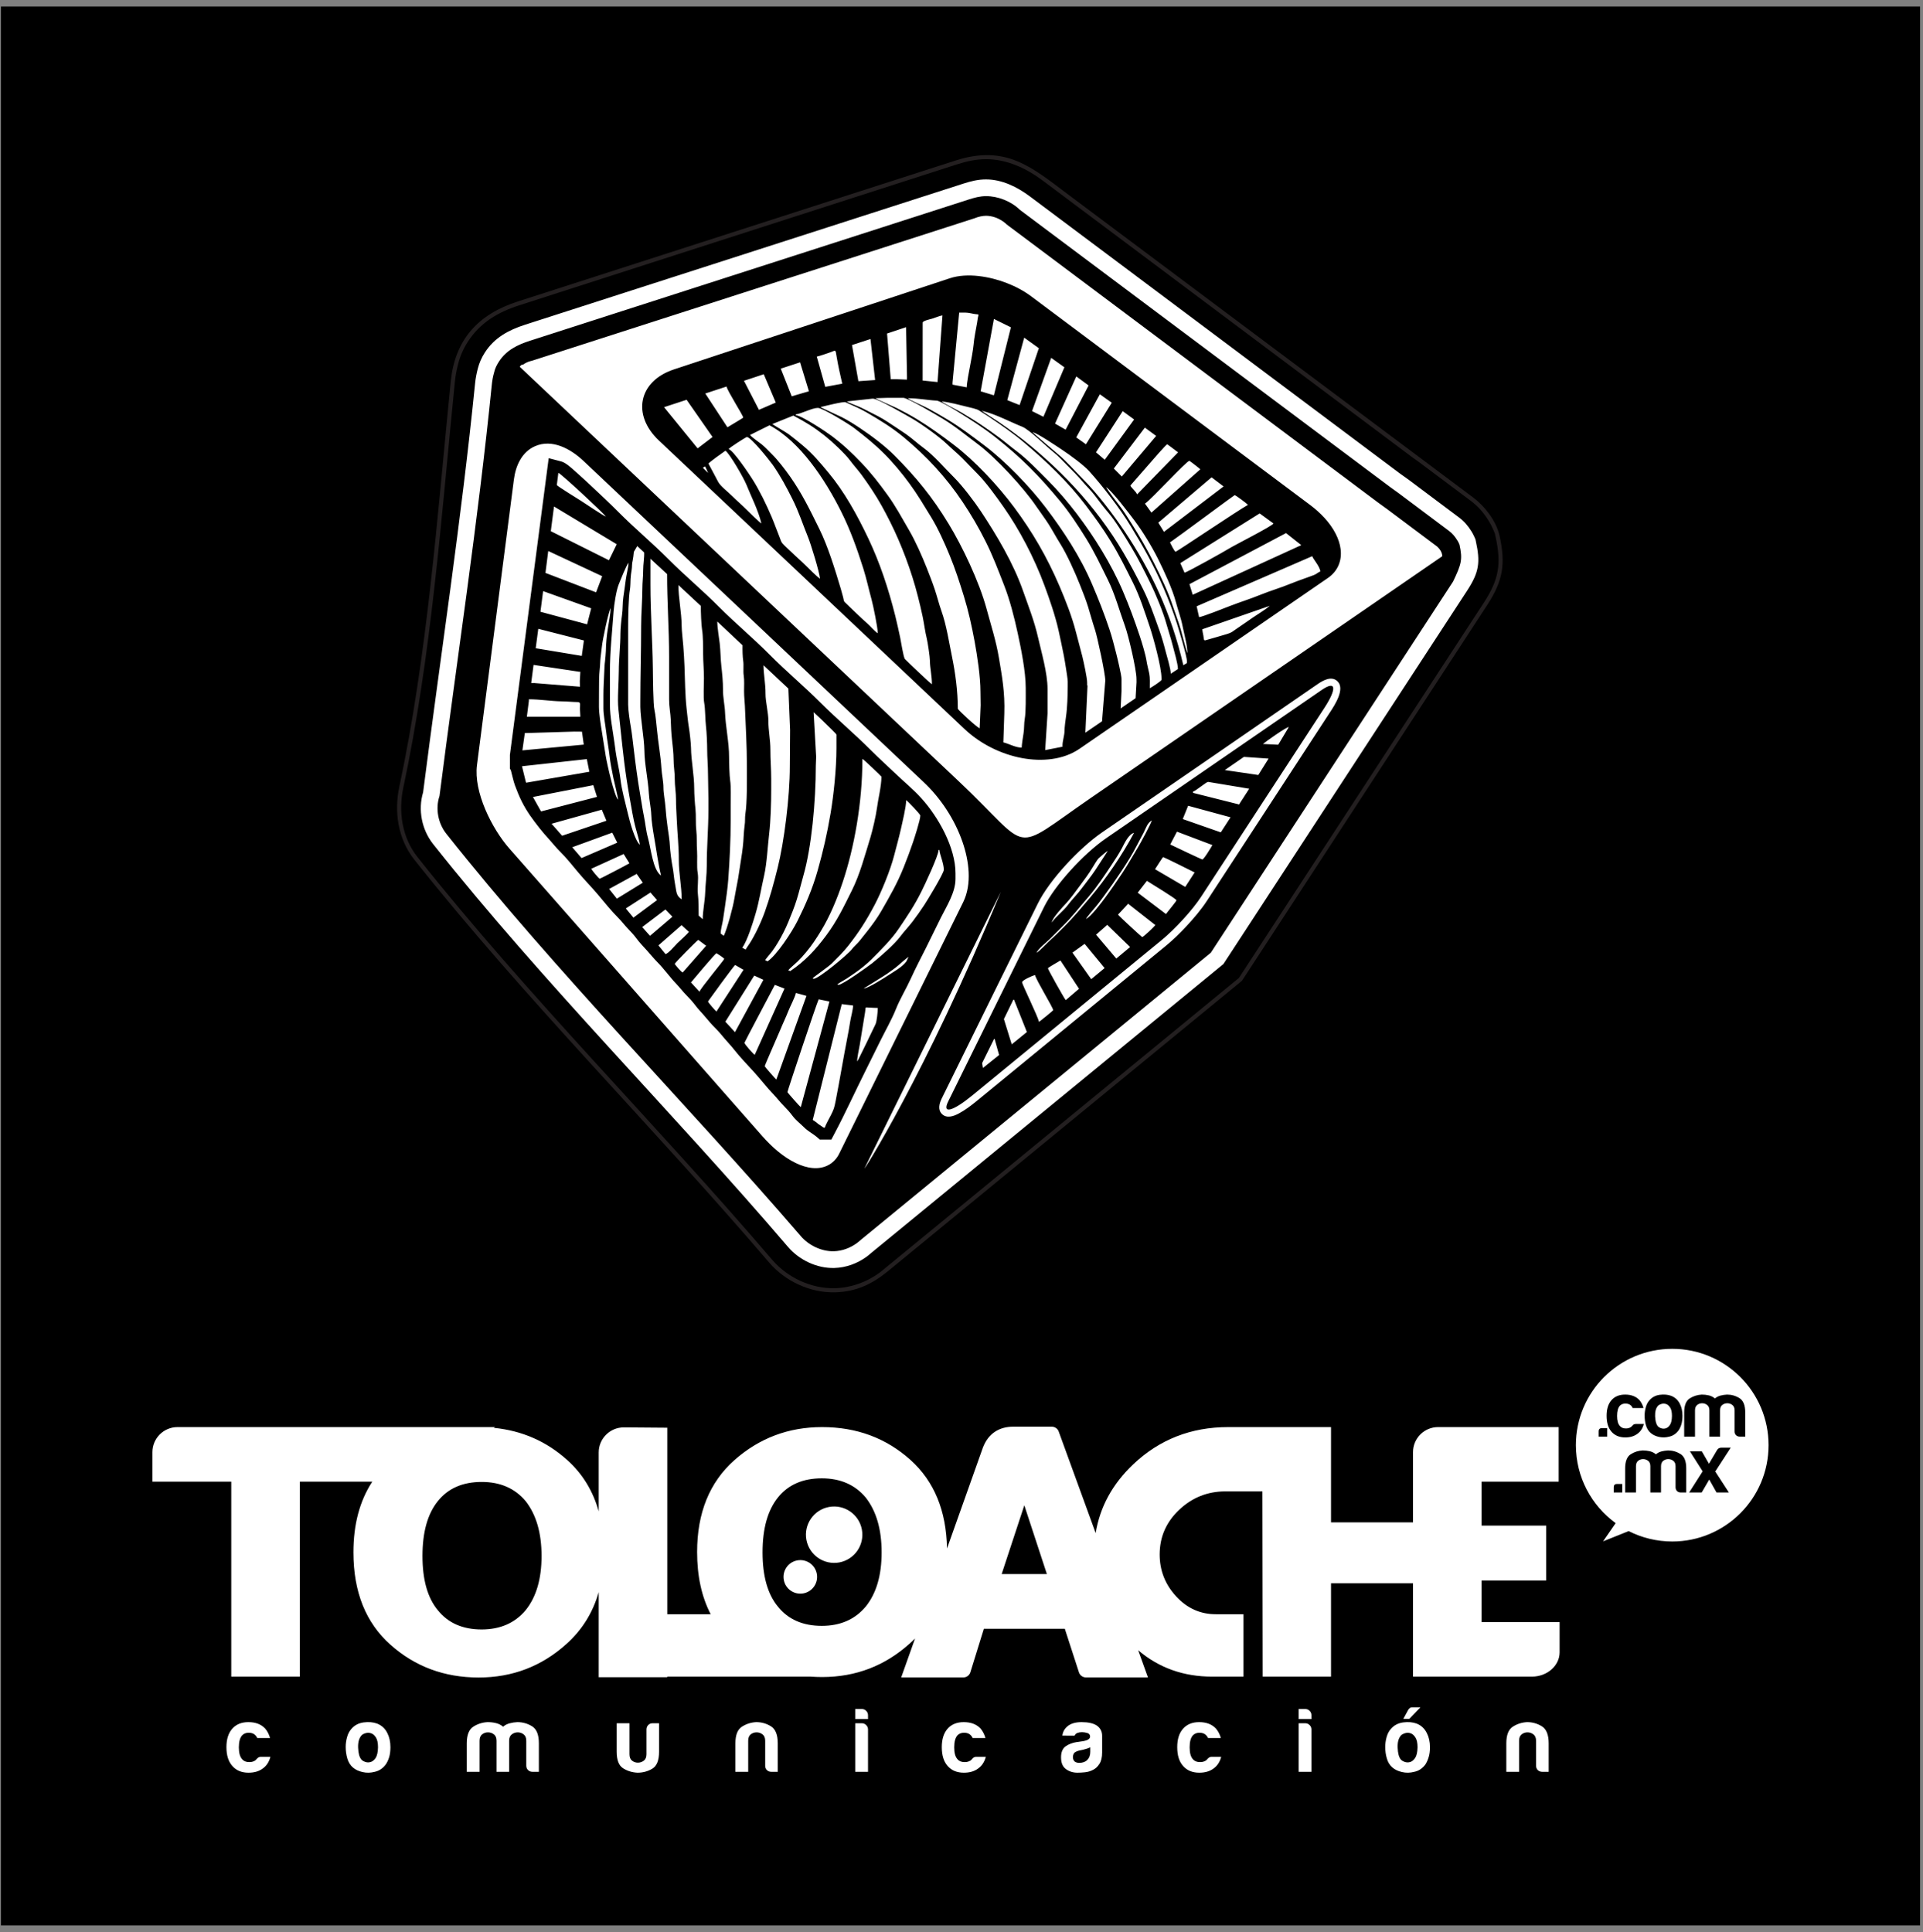
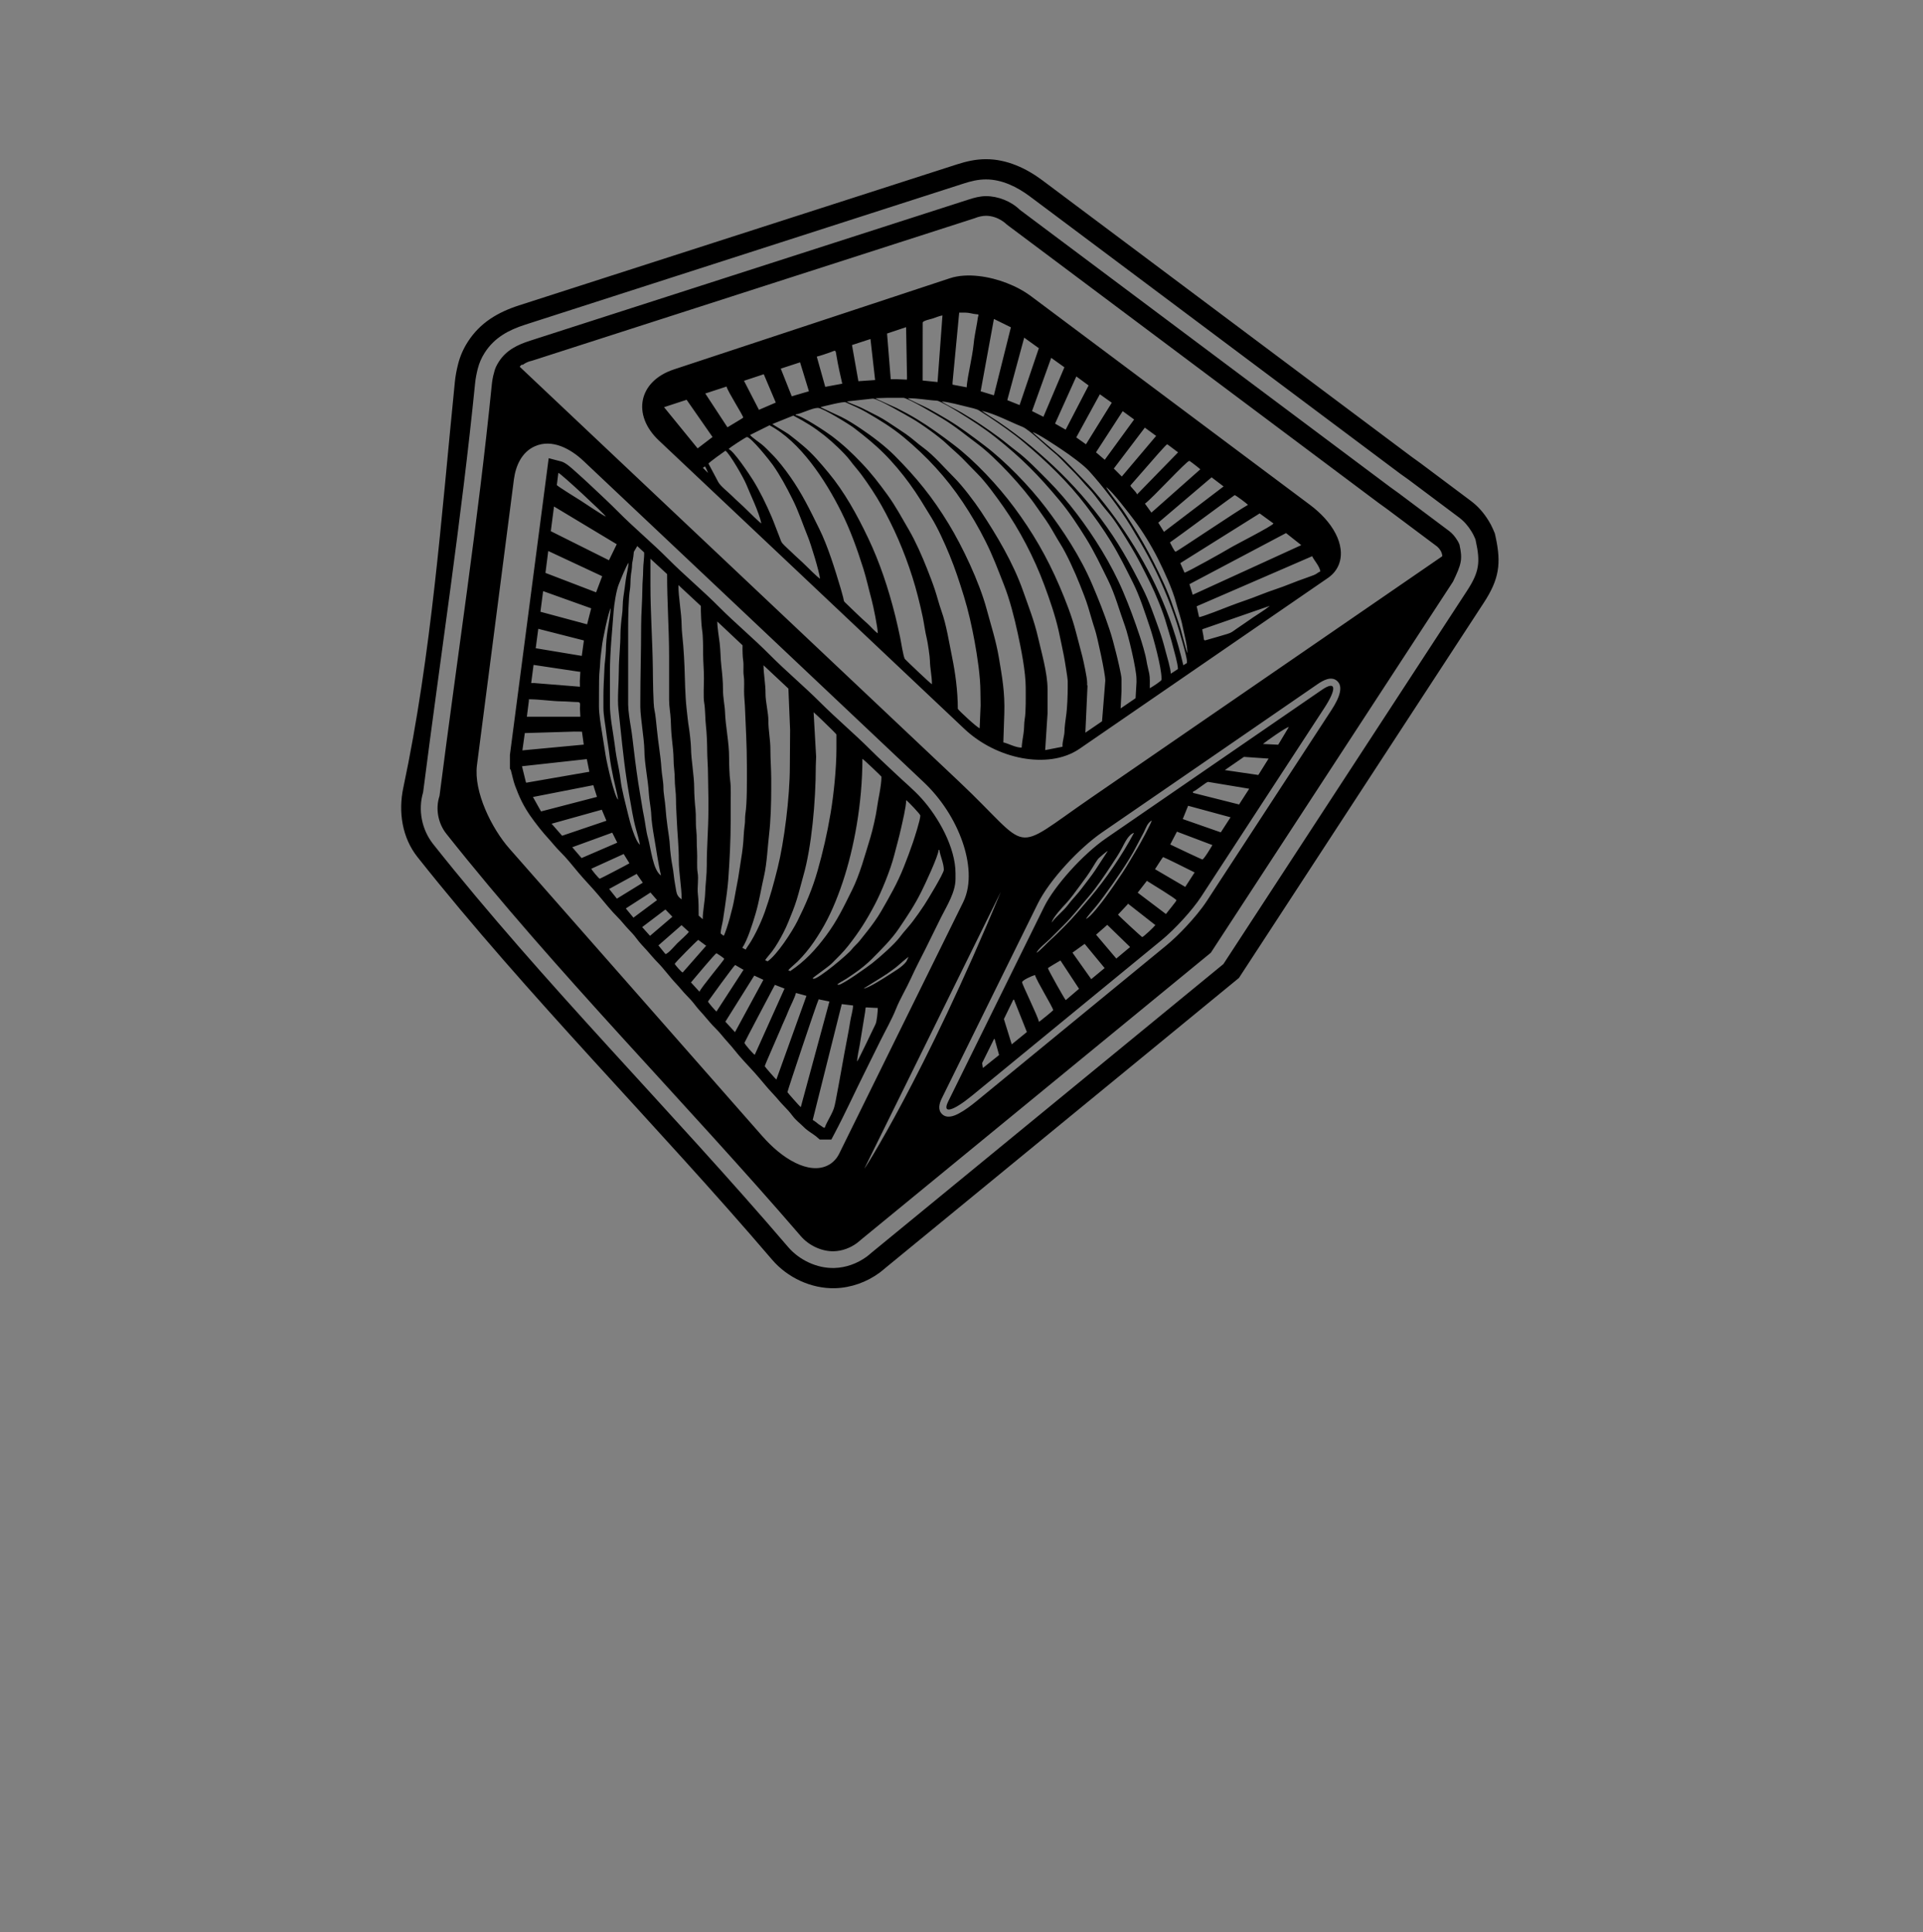
<svg xmlns="http://www.w3.org/2000/svg" width="202pt" height="203pt" viewBox="0 0 202 203" version="1.1">
  <rect x="0" y="0" width="202" height="203" fill="#808080" stroke="none" />
  <g id="surface1">
-     <path style=" stroke:none;fill-rule:evenodd;fill:rgb(0%,0%,0%);fill-opacity:1;" d="M 0.098 0.684 L 201.691 0.684 L 201.691 202.277 L 0.098 202.277 L 0.098 0.684 " />
-     <path style=" stroke:none;fill-rule:evenodd;fill:rgb(100%,100%,100%);fill-opacity:1;" d="M 87.086 158.316 C 88.691 158.02 90.238 159.082 90.535 160.691 C 90.832 162.301 89.77 163.844 88.16 164.145 C 86.551 164.438 85.004 163.375 84.707 161.766 C 84.41 160.156 85.477 158.613 87.086 158.316 Z M 83.75 163.93 C 84.707 163.754 85.625 164.387 85.801 165.344 C 85.977 166.301 85.344 167.223 84.387 167.398 C 83.43 167.574 82.512 166.941 82.336 165.984 C 82.16 165.027 82.789 164.105 83.75 163.93 Z M 80.102 163.086 C 80.102 165.59 80.641 167.496 81.723 168.793 C 82.801 170.133 84.336 170.805 86.324 170.805 C 88.27 170.805 89.805 170.133 90.93 168.793 C 92.051 167.41 92.609 165.508 92.609 163.086 C 92.609 160.668 92.051 158.742 90.93 157.316 C 89.805 155.977 88.27 155.309 86.324 155.309 C 84.336 155.309 82.801 155.977 81.723 157.316 C 80.641 158.66 80.102 160.578 80.102 163.086 Z M 154.426 149.926 L 163.73 149.926 L 163.73 155.656 L 155.633 155.656 L 155.633 160.273 L 162.422 160.273 L 162.422 166.047 L 155.633 166.047 L 155.633 170.41 L 163.828 170.41 L 163.828 173.594 C 163.828 174.992 162.52 176.141 160.918 176.141 L 148.43 176.141 L 148.43 166.336 L 139.816 166.336 L 139.816 176.141 L 132.637 176.141 L 132.609 156.68 L 128.719 156.68 C 126.852 156.68 125.234 157.324 123.867 158.613 C 122.504 159.902 121.816 161.465 121.816 163.309 C 121.816 164.984 122.391 166.453 123.539 167.703 C 124.691 168.961 126.086 169.586 127.719 169.586 L 130.621 169.586 L 130.621 176.141 L 127.32 176.141 C 124.324 176.141 121.734 175.219 119.559 173.371 C 119.902 174.324 120.246 175.277 120.586 176.227 C 118.418 176.227 116.246 176.227 114.078 176.227 C 113.715 176.227 113.406 175.977 113.32 175.637 L 111.852 171.113 L 103.348 171.113 L 101.934 175.672 L 101.934 175.676 C 101.828 176.02 101.508 176.238 101.164 176.227 C 99 176.227 96.832 176.227 94.664 176.227 L 96.121 172.133 C 95.945 172.312 95.762 172.488 95.57 172.656 C 92.961 175.008 89.891 176.184 86.355 176.184 C 85.953 176.184 85.555 176.168 85.164 176.141 L 70.094 176.141 L 70.094 176.203 L 62.891 176.203 L 62.891 167.266 C 62.277 169.414 61.152 171.227 59.512 172.703 C 56.898 175.059 53.82 176.234 50.281 176.234 C 46.676 176.234 43.582 175.082 41 172.777 C 38.418 170.469 37.125 167.238 37.125 163.082 C 37.125 160.152 37.785 157.676 39.105 155.656 L 31.5 155.656 L 31.5 176.141 L 24.293 176.141 L 24.293 155.656 L 16.012 155.656 L 16.012 152.555 C 16.012 151.109 17.195 149.926 18.641 149.926 L 52.008 149.926 L 51.871 150.004 C 54.832 150.297 57.402 151.422 59.586 153.387 C 61.188 154.824 62.289 156.625 62.891 158.781 L 62.891 152.586 C 62.891 151.141 64.074 149.957 65.52 149.957 L 65.645 149.957 L 70.094 149.992 L 70.094 169.586 L 74.652 169.586 C 73.703 167.75 73.227 165.574 73.227 163.055 C 73.227 158.938 74.531 155.723 77.141 153.402 C 79.754 151.086 82.824 149.926 86.355 149.926 C 89.988 149.926 93.082 151.078 95.645 153.379 C 98.125 155.609 99.406 158.711 99.48 162.676 L 103.254 152.059 C 103.266 152.031 103.273 152.012 103.285 151.984 C 103.559 151.309 103.961 150.789 104.492 150.43 C 105.031 150.066 105.684 149.883 106.441 149.883 L 110.48 149.883 C 110.84 149.883 111.145 150.125 111.234 150.457 C 112.52 153.992 113.805 157.523 115.094 161.059 C 115.547 158.305 116.863 155.895 119.039 153.836 C 121.789 151.227 125.117 149.926 129.02 149.926 L 139.816 149.926 L 139.816 159.934 L 148.43 159.934 L 148.43 152.555 C 148.43 151.109 149.613 149.926 151.059 149.926 Z M 107.598 158.141 L 105.219 165.367 L 109.969 165.367 Z M 44.379 163.465 C 44.379 165.969 44.914 167.875 46 169.172 C 47.078 170.512 48.609 171.184 50.602 171.184 C 52.543 171.18 54.082 170.512 55.207 169.172 C 56.328 167.789 56.887 165.887 56.887 163.465 C 56.887 161.047 56.328 159.121 55.207 157.695 C 54.082 156.355 52.543 155.688 50.602 155.688 C 48.609 155.688 47.078 156.355 46 157.695 C 44.914 159.039 44.379 160.957 44.379 163.465 Z M 27.449 184.566 L 28.406 184.566 C 28.266 185.102 28 185.512 27.602 185.793 C 27.207 186.09 26.707 186.234 26.105 186.234 C 25.379 186.234 24.809 185.996 24.402 185.523 C 23.992 185.066 23.785 184.406 23.785 183.551 C 23.785 182.73 23.984 182.094 24.379 181.633 C 24.789 181.16 25.359 180.922 26.086 180.922 C 26.855 180.922 27.449 181.152 27.871 181.613 C 28.102 181.895 28.266 182.219 28.367 182.59 L 27.027 182.59 C 26.965 182.465 26.898 182.367 26.836 182.305 C 26.668 182.125 26.434 182.035 26.125 182.035 C 25.844 182.035 25.613 182.125 25.438 182.305 C 25.207 182.559 25.09 182.98 25.09 183.57 C 25.09 184.156 25.207 184.574 25.438 184.816 C 25.602 185.02 25.852 185.121 26.184 185.121 C 26.402 185.121 26.586 185.078 26.738 184.988 C 26.777 184.977 26.812 184.953 26.844 184.922 C 26.875 184.891 26.91 184.855 26.949 184.816 C 26.977 184.777 27.027 184.727 27.105 184.664 C 27.18 184.598 27.297 184.566 27.449 184.566 Z M 37.062 185.68 C 36.793 185.449 36.602 185.141 36.484 184.746 C 36.371 184.359 36.312 183.953 36.312 183.531 C 36.312 183.184 36.359 182.84 36.457 182.492 C 36.551 182.148 36.703 181.863 36.906 181.633 C 37.238 181.25 37.668 181.023 38.191 180.953 C 38.715 180.883 39.191 180.922 39.609 181.074 C 40.098 181.266 40.457 181.602 40.688 182.074 C 40.902 182.492 41.012 182.988 41.012 183.551 C 41.012 183.961 40.965 184.312 40.879 184.602 C 40.789 184.898 40.672 185.148 40.531 185.352 C 40.227 185.773 39.836 186.035 39.363 186.141 C 38.941 186.254 38.516 186.266 38.086 186.168 C 37.66 186.07 37.316 185.906 37.062 185.68 Z M 37.98 182.305 C 37.715 182.598 37.594 183.035 37.617 183.617 C 37.641 184.199 37.754 184.602 37.945 184.836 C 38.02 184.938 38.156 185.023 38.348 185.094 C 38.539 185.164 38.73 185.172 38.93 185.113 C 39.129 185.055 39.305 184.91 39.461 184.68 C 39.609 184.453 39.695 184.082 39.707 183.57 C 39.707 183.105 39.633 182.762 39.488 182.535 C 39.34 182.305 39.172 182.156 38.98 182.094 C 38.785 182.027 38.594 182.023 38.402 182.082 C 38.211 182.141 38.07 182.215 37.98 182.305 Z M 53.48 186.141 L 52.156 186.141 L 52.156 182.879 C 52.156 182.57 52.066 182.348 51.879 182.207 C 51.695 182.066 51.488 181.996 51.258 181.996 C 51.027 181.996 50.824 182.066 50.645 182.207 C 50.465 182.348 50.375 182.57 50.375 182.879 L 50.375 186.141 L 49.031 186.141 L 49.031 183.148 C 49.031 182.277 49.262 181.695 49.715 181.402 C 50.168 181.109 50.668 180.949 51.219 180.922 C 51.512 180.922 51.801 180.953 52.082 181.02 C 52.363 181.082 52.617 181.211 52.848 181.402 C 53.039 181.234 53.266 181.117 53.531 181.047 C 53.793 180.977 54.062 180.934 54.344 180.922 C 54.906 180.922 55.426 181.07 55.898 181.363 C 56.371 181.656 56.605 182.254 56.605 183.148 L 56.605 186.141 L 55.938 186.141 C 55.746 186.141 55.59 186.078 55.469 185.957 C 55.344 185.836 55.281 185.68 55.281 185.488 L 55.281 182.879 C 55.281 182.57 55.191 182.348 55.004 182.207 C 54.82 182.066 54.613 181.996 54.383 181.996 C 54.152 181.996 53.945 182.066 53.762 182.207 C 53.574 182.348 53.48 182.57 53.48 182.879 Z M 69.23 181.039 L 69.23 184.027 C 69.23 184.938 68.992 185.531 68.52 185.812 C 68.047 186.094 67.531 186.234 66.969 186.234 C 66.418 186.211 65.914 186.055 65.461 185.773 C 65.008 185.492 64.781 184.91 64.781 184.031 L 64.781 181.039 L 66.125 181.039 L 66.125 184.297 C 66.125 184.602 66.215 184.828 66.391 184.969 C 66.574 185.109 66.777 185.18 67.004 185.18 C 67.238 185.18 67.445 185.109 67.629 184.969 C 67.816 184.828 67.906 184.602 67.906 184.297 L 67.906 181.688 C 67.906 181.512 67.969 181.355 68.09 181.23 C 68.211 181.102 68.367 181.039 68.559 181.039 Z M 81.699 186.141 L 81.031 186.141 C 80.836 186.141 80.68 186.078 80.559 185.957 C 80.438 185.836 80.379 185.68 80.379 185.488 L 80.379 182.879 C 80.379 182.57 80.285 182.348 80.098 182.207 C 79.914 182.066 79.707 181.996 79.477 181.996 C 79.246 181.996 79.043 182.066 78.859 182.207 C 78.684 182.348 78.594 182.57 78.594 182.879 L 78.594 186.141 L 77.25 186.141 L 77.25 183.148 C 77.25 182.277 77.477 181.695 77.934 181.402 C 78.387 181.109 78.887 180.949 79.438 180.922 C 80 180.922 80.52 181.07 80.988 181.363 C 81.465 181.656 81.699 182.254 81.699 183.148 Z M 89.836 181.039 L 90.527 181.039 C 90.707 181.039 90.859 181.102 90.984 181.23 C 91.113 181.355 91.18 181.512 91.18 181.688 L 91.18 186.141 L 89.836 186.141 Z M 89.836 179.543 L 90.527 179.543 C 90.707 179.543 90.859 179.605 90.984 179.734 C 91.113 179.859 91.18 180.016 91.18 180.195 L 91.18 180.598 L 89.836 180.598 Z M 102.594 184.566 L 103.555 184.566 C 103.41 185.102 103.145 185.512 102.746 185.793 C 102.352 186.09 101.852 186.234 101.25 186.234 C 100.52 186.234 99.953 185.996 99.543 185.523 C 99.137 185.066 98.93 184.406 98.93 183.551 C 98.93 182.73 99.129 182.094 99.523 181.633 C 99.934 181.16 100.504 180.922 101.23 180.922 C 102 180.922 102.594 181.152 103.016 181.613 C 103.246 181.895 103.41 182.219 103.512 182.59 L 102.172 182.59 C 102.105 182.465 102.043 182.367 101.98 182.305 C 101.812 182.125 101.578 182.035 101.27 182.035 C 100.988 182.035 100.758 182.125 100.578 182.305 C 100.352 182.559 100.234 182.98 100.234 183.57 C 100.234 184.156 100.352 184.574 100.578 184.816 C 100.746 185.02 100.996 185.121 101.328 185.121 C 101.543 185.121 101.73 185.078 101.883 184.988 C 101.922 184.977 101.957 184.953 101.988 184.922 C 102.02 184.891 102.055 184.855 102.094 184.816 C 102.121 184.777 102.172 184.727 102.246 184.664 C 102.324 184.598 102.438 184.566 102.594 184.566 Z M 114.527 183.57 C 114.348 183.656 114.098 183.742 113.777 183.82 C 113.484 183.883 113.336 183.914 113.336 183.914 C 113.105 183.977 112.941 184.059 112.836 184.164 C 112.75 184.305 112.703 184.445 112.703 184.586 C 112.703 184.777 112.762 184.93 112.879 185.047 C 112.992 185.148 113.156 185.199 113.375 185.199 C 113.73 185.199 114.016 185.098 114.219 184.891 C 114.422 184.688 114.527 184.406 114.527 184.051 Z M 114.832 185.926 C 114.562 186.07 114.277 186.156 113.98 186.188 C 113.68 186.219 113.414 186.234 113.184 186.234 C 112.723 186.234 112.32 186.109 111.977 185.859 C 111.629 185.613 111.457 185.199 111.457 184.625 C 111.457 184.086 111.613 183.703 111.926 183.473 C 112.238 183.242 112.641 183.09 113.125 183.012 C 113.188 183.012 113.266 183.004 113.355 182.984 C 113.445 182.965 113.547 182.949 113.66 182.938 C 114.227 182.859 114.508 182.695 114.508 182.438 C 114.508 182.246 114.406 182.121 114.211 182.062 C 114.012 182.008 113.828 181.977 113.66 181.977 C 113.484 181.977 113.324 182.004 113.184 182.055 C 113.043 182.105 112.941 182.203 112.879 182.344 L 111.594 182.34 C 111.645 181.945 111.82 181.617 112.129 181.363 C 112.473 181.07 112.969 180.922 113.605 180.922 C 114.32 180.922 114.859 181.043 115.219 181.285 C 115.586 181.543 115.773 181.898 115.773 182.359 L 115.773 184.105 C 115.773 184.617 115.68 185.016 115.492 185.305 C 115.309 185.594 115.09 185.801 114.832 185.926 Z M 127.32 184.566 L 128.281 184.566 C 128.141 185.102 127.871 185.512 127.477 185.793 C 127.078 186.09 126.578 186.234 125.98 186.234 C 125.25 186.234 124.684 185.996 124.273 185.523 C 123.863 185.066 123.66 184.406 123.66 183.551 C 123.66 182.73 123.855 182.094 124.254 181.633 C 124.664 181.16 125.23 180.922 125.961 180.922 C 126.727 180.922 127.32 181.152 127.742 181.613 C 127.973 181.895 128.141 182.219 128.242 182.59 L 126.898 182.59 C 126.836 182.465 126.77 182.367 126.707 182.305 C 126.539 182.125 126.305 182.035 125.996 182.035 C 125.719 182.035 125.488 182.125 125.309 182.305 C 125.078 182.559 124.965 182.98 124.965 183.57 C 124.965 184.156 125.078 184.574 125.309 184.816 C 125.477 185.02 125.723 185.121 126.055 185.121 C 126.273 185.121 126.461 185.078 126.609 184.988 C 126.652 184.977 126.684 184.953 126.719 184.922 C 126.75 184.891 126.785 184.855 126.82 184.816 C 126.848 184.777 126.898 184.727 126.977 184.664 C 127.055 184.598 127.168 184.566 127.32 184.566 Z M 136.414 181.039 L 137.105 181.039 C 137.285 181.039 137.438 181.102 137.566 181.23 C 137.695 181.355 137.758 181.512 137.758 181.688 L 137.758 186.141 L 136.414 186.141 Z M 136.414 179.543 L 137.105 179.543 C 137.285 179.543 137.438 179.605 137.566 179.734 C 137.695 179.859 137.758 180.016 137.758 180.195 L 137.758 180.598 L 136.414 180.598 Z M 146.258 185.68 C 145.988 185.449 145.797 185.141 145.684 184.746 C 145.566 184.359 145.512 183.953 145.512 183.531 C 145.512 183.184 145.559 182.84 145.656 182.492 C 145.75 182.148 145.898 181.863 146.105 181.633 C 146.438 181.25 146.867 181.023 147.391 180.953 C 147.914 180.883 148.387 180.922 148.809 181.074 C 149.293 181.266 149.652 181.602 149.883 182.074 C 150.098 182.492 150.211 182.988 150.211 183.551 C 150.211 183.961 150.164 184.312 150.074 184.602 C 149.984 184.898 149.871 185.152 149.73 185.371 C 149.41 185.793 149.02 186.047 148.559 186.141 C 148.137 186.254 147.711 186.266 147.285 186.168 C 146.855 186.07 146.516 185.906 146.258 185.68 Z M 149.211 179.367 L 148.043 180.578 L 147.41 180.578 L 147.945 179.598 C 147.973 179.559 148.016 179.512 148.078 179.457 C 148.145 179.398 148.234 179.367 148.348 179.367 Z M 147.18 182.305 C 146.91 182.598 146.789 183.035 146.816 183.617 C 146.84 184.199 146.949 184.602 147.141 184.836 C 147.219 184.938 147.352 185.023 147.543 185.094 C 147.734 185.164 147.93 185.172 148.129 185.113 C 148.324 185.055 148.504 184.91 148.656 184.68 C 148.809 184.453 148.891 184.082 148.906 183.57 C 148.906 183.105 148.832 182.762 148.684 182.535 C 148.535 182.305 148.367 182.156 148.176 182.094 C 147.984 182.027 147.793 182.023 147.602 182.082 C 147.41 182.141 147.27 182.215 147.18 182.305 Z M 162.68 186.141 L 162.008 186.141 C 161.816 186.141 161.66 186.078 161.535 185.957 C 161.414 185.836 161.355 185.68 161.355 185.488 L 161.355 182.879 C 161.355 182.57 161.262 182.348 161.074 182.207 C 160.891 182.066 160.684 181.996 160.453 181.996 C 160.223 181.996 160.02 182.066 159.84 182.207 C 159.66 182.348 159.57 182.57 159.57 182.879 L 159.57 186.141 L 158.23 186.141 L 158.23 183.148 C 158.23 182.277 158.457 181.695 158.91 181.402 C 159.363 181.109 159.867 180.949 160.414 180.922 C 160.977 180.922 161.496 181.07 161.969 181.363 C 162.441 181.656 162.68 182.254 162.68 183.148 Z M 175.66 141.703 C 181.246 141.703 185.777 146.234 185.777 151.824 C 185.777 157.41 181.246 161.945 175.656 161.945 C 174.012 161.941 172.457 161.551 171.082 160.852 L 168.391 161.93 L 169.715 160.016 C 167.184 158.172 165.539 155.191 165.539 151.824 C 165.539 146.234 170.07 141.703 175.66 141.703 Z M 168.273 150.035 L 168.824 150.035 L 168.824 150.93 L 167.93 150.93 L 167.93 150.379 C 167.93 150.148 168.047 150.035 168.273 150.035 Z M 171.859 149.598 L 172.676 149.598 C 172.555 150.051 172.328 150.398 171.992 150.637 C 171.656 150.887 171.234 151.012 170.727 151.012 C 170.105 151.012 169.625 150.809 169.277 150.41 C 168.934 150.02 168.762 149.461 168.762 148.738 C 168.762 148.043 168.926 147.504 169.262 147.113 C 169.609 146.711 170.094 146.512 170.711 146.512 C 171.359 146.512 171.859 146.707 172.219 147.098 C 172.414 147.336 172.555 147.609 172.641 147.926 L 171.504 147.926 C 171.449 147.816 171.395 147.734 171.344 147.68 C 171.199 147.531 171 147.453 170.738 147.453 C 170.504 147.453 170.309 147.531 170.156 147.68 C 169.961 147.898 169.863 148.254 169.863 148.754 C 169.863 149.25 169.961 149.602 170.156 149.809 C 170.297 149.98 170.508 150.07 170.789 150.07 C 170.973 150.07 171.133 150.031 171.262 149.957 C 171.293 149.945 171.32 149.926 171.352 149.898 C 171.379 149.871 171.406 149.844 171.438 149.809 C 171.461 149.777 171.504 149.734 171.57 149.68 C 171.633 149.625 171.73 149.598 171.859 149.598 Z M 173.391 150.539 C 173.164 150.344 172.996 150.082 172.902 149.754 C 172.805 149.422 172.758 149.078 172.758 148.719 C 172.758 148.426 172.797 148.137 172.879 147.844 C 172.957 147.551 173.086 147.309 173.258 147.113 C 173.539 146.789 173.902 146.594 174.348 146.535 C 174.789 146.477 175.191 146.512 175.547 146.641 C 175.961 146.805 176.262 147.086 176.461 147.488 C 176.645 147.844 176.734 148.262 176.734 148.738 C 176.734 149.082 176.695 149.383 176.621 149.629 C 176.547 149.879 176.449 150.09 176.328 150.266 C 176.066 150.621 175.738 150.844 175.34 150.93 C 174.98 151.027 174.621 151.035 174.258 150.957 C 173.895 150.871 173.605 150.734 173.391 150.539 Z M 174.168 147.68 C 173.941 147.93 173.84 148.301 173.859 148.793 C 173.883 149.285 173.973 149.629 174.137 149.824 C 174.203 149.91 174.316 149.984 174.477 150.043 C 174.641 150.102 174.805 150.109 174.973 150.059 C 175.141 150.012 175.289 149.891 175.422 149.695 C 175.551 149.5 175.621 149.188 175.629 148.754 C 175.629 148.363 175.566 148.07 175.441 147.875 C 175.316 147.68 175.176 147.555 175.016 147.504 C 174.852 147.449 174.688 147.445 174.527 147.492 C 174.363 147.543 174.242 147.605 174.168 147.68 Z M 180.684 150.93 L 179.562 150.93 L 179.562 148.168 C 179.562 147.906 179.484 147.719 179.324 147.602 C 179.168 147.48 178.992 147.422 178.797 147.422 C 178.605 147.422 178.43 147.48 178.277 147.602 C 178.129 147.719 178.051 147.906 178.051 148.168 L 178.051 150.93 L 176.914 150.93 L 176.914 148.395 C 176.914 147.66 177.105 147.168 177.488 146.918 C 177.875 146.668 178.301 146.535 178.766 146.512 C 179.016 146.512 179.258 146.539 179.496 146.594 C 179.734 146.648 179.949 146.754 180.145 146.918 C 180.309 146.777 180.5 146.676 180.723 146.617 C 180.945 146.559 181.176 146.523 181.414 146.512 C 181.891 146.512 182.328 146.637 182.727 146.887 C 183.129 147.137 183.328 147.637 183.328 148.395 L 183.328 150.93 L 182.762 150.93 C 182.602 150.93 182.465 150.879 182.363 150.777 C 182.258 150.672 182.211 150.539 182.211 150.379 L 182.211 148.168 C 182.211 147.906 182.129 147.719 181.973 147.602 C 181.816 147.48 181.641 147.422 181.445 147.422 C 181.25 147.422 181.074 147.48 180.918 147.602 C 180.762 147.719 180.684 147.906 180.684 148.168 Z M 181.609 156.797 L 180.312 156.797 L 179.547 155.434 L 178.754 156.797 L 177.438 156.797 L 178.852 154.574 L 177.52 152.477 L 178.77 152.477 L 179.516 153.777 L 180.344 152.379 C 180.441 152.184 180.605 152.086 180.832 152.086 L 181.805 152.086 L 180.18 154.59 Z M 174.48 156.797 L 173.359 156.797 L 173.359 154.035 C 173.359 153.777 173.281 153.586 173.121 153.469 C 172.969 153.348 172.789 153.289 172.598 153.289 C 172.402 153.289 172.227 153.348 172.074 153.469 C 171.926 153.586 171.848 153.777 171.848 154.035 L 171.848 156.797 L 170.711 156.797 L 170.711 154.266 C 170.711 153.527 170.906 153.035 171.289 152.785 C 171.672 152.535 172.098 152.402 172.562 152.379 C 172.812 152.379 173.055 152.406 173.293 152.461 C 173.531 152.516 173.746 152.621 173.945 152.785 C 174.105 152.645 174.301 152.543 174.52 152.484 C 174.742 152.426 174.973 152.391 175.211 152.379 C 175.688 152.379 176.125 152.504 176.527 152.754 C 176.926 153.004 177.129 153.504 177.129 154.266 L 177.129 156.797 L 176.559 156.797 C 176.398 156.797 176.266 156.746 176.16 156.645 C 176.059 156.539 176.008 156.406 176.008 156.246 L 176.008 154.035 C 176.008 153.777 175.93 153.586 175.77 153.469 C 175.613 153.348 175.438 153.289 175.242 153.289 C 175.047 153.289 174.871 153.348 174.715 153.469 C 174.559 153.586 174.48 153.777 174.48 154.035 Z M 169.852 155.902 L 170.406 155.902 L 170.406 156.797 L 169.512 156.797 L 169.512 156.246 C 169.512 156.016 169.625 155.902 169.852 155.902 " />
-     <path style=" stroke:none;fill-rule:evenodd;fill:rgb(100%,100%,100%);fill-opacity:1;" d="M 100.512 17.273 C 105.594 15.637 108.152 17.938 111.914 20.754 L 154.496 52.617 C 155.629 53.461 156.781 54.941 157.102 56.391 C 157.723 59.223 157.465 60.863 155.871 63.312 L 130.141 102.742 L 93.027 133.191 C 91.438 134.492 89.863 135.277 87.715 135.336 C 85.219 135.398 82.723 134.23 81.105 132.34 C 68.898 118.051 55.543 104.777 43.855 90.039 C 42.23 87.992 41.832 85.277 42.363 82.766 C 45.34 68.738 46.352 54.359 47.777 40.121 C 48.199 35.957 50.441 33.395 54.535 32.078 L 100.512 17.273 " />
-     <path style="fill:none;stroke-width:8.611;stroke-linecap:butt;stroke-linejoin:miter;stroke:rgb(13.699%,12.199%,12.5%);stroke-opacity:1;stroke-miterlimit:22.926;" d="M 1005.117 1857.266 C 1055.938 1873.633 1081.523 1850.625 1119.141 1822.461 L 1544.961 1503.828 C 1556.289 1495.391 1567.812 1480.586 1571.016 1466.094 C 1577.227 1437.773 1574.648 1421.367 1558.711 1396.875 L 1301.406 1002.578 L 930.273 698.086 C 914.375 685.078 898.633 677.227 877.148 676.641 C 852.188 676.016 827.227 687.695 811.055 706.602 C 688.984 849.492 555.43 982.227 438.555 1129.609 C 422.305 1150.078 418.32 1177.227 423.633 1202.344 C 453.398 1342.617 463.516 1486.406 477.773 1628.789 C 481.992 1670.43 504.414 1696.055 545.352 1709.219 Z M 1005.117 1857.266 " transform="matrix(0.1,0,0,-0.1,0,203)" />
    <path style=" stroke:none;fill-rule:evenodd;fill:rgb(0%,0%,0%);fill-opacity:1;" d="M 44.445 83.242 C 46.273 68.922 48.465 54.645 49.906 40.273 C 49.957 39.754 50.059 39.238 50.188 38.734 C 50.344 38.121 50.586 37.57 50.926 37.043 C 51.93 35.477 53.41 34.68 55.133 34.121 L 101.199 19.289 C 101.988 19.035 102.734 18.848 103.57 18.848 C 105.254 18.844 106.859 19.645 108.18 20.633 L 110.594 22.438 L 147.078 49.762 C 147.375 49.98 147.684 50.188 147.98 50.406 L 153.262 54.363 C 153.809 54.773 154.219 55.258 154.574 55.836 C 154.699 56.039 154.781 56.199 154.879 56.418 C 154.898 56.453 154.914 56.492 154.93 56.531 L 154.992 56.68 L 155.023 56.832 C 155.512 59.055 155.391 60.094 154.105 62.062 L 128.512 101.281 L 91.59 131.57 C 91.41 131.719 91.246 131.871 91.055 132.012 C 90.066 132.738 88.867 133.18 87.633 133.211 C 85.809 133.258 83.953 132.375 82.773 130.992 C 70.559 116.703 57.195 103.422 45.5 88.676 C 44.305 87.168 43.891 85.09 44.445 83.242 Z M 42.363 82.766 C 45.34 68.738 46.352 54.359 47.781 40.121 C 47.844 39.492 47.961 38.871 48.117 38.262 C 48.328 37.422 48.672 36.641 49.141 35.91 C 50.434 33.895 52.305 32.797 54.535 32.078 L 100.512 17.273 C 101.523 16.949 102.488 16.727 103.559 16.723 C 105.742 16.719 107.785 17.664 109.504 18.949 L 111.914 20.754 L 148.328 48.023 C 148.621 48.242 148.93 48.445 149.223 48.668 L 154.496 52.617 C 155.266 53.191 155.867 53.887 156.367 54.703 C 156.539 54.977 156.684 55.25 156.812 55.547 C 156.84 55.598 156.859 55.652 156.883 55.707 L 157.023 56.039 L 157.102 56.391 C 157.723 59.223 157.465 60.863 155.871 63.312 L 130.141 102.742 L 93.027 133.191 C 92.816 133.363 92.621 133.539 92.398 133.703 C 91.043 134.699 89.402 135.289 87.715 135.336 C 85.219 135.398 82.723 134.23 81.105 132.34 C 68.898 118.051 55.543 104.777 43.855 90.039 C 42.23 87.992 41.832 85.277 42.363 82.766 Z M 70.793 38.809 C 76.027 37.082 81.262 35.348 86.5 33.621 C 90.922 32.16 95.348 30.695 99.773 29.234 C 101.613 28.625 103.992 29.051 105.758 29.738 C 106.672 30.09 107.559 30.559 108.34 31.145 C 112.953 34.594 117.562 38.047 122.176 41.496 C 127.328 45.348 132.473 49.199 137.621 53.051 C 138.684 53.848 139.691 54.875 140.301 56.066 C 140.824 57.086 141.07 58.285 140.609 59.375 C 140.375 59.926 139.988 60.375 139.496 60.715 C 135.578 63.41 131.66 66.105 127.742 68.801 C 122.961 72.086 118.184 75.375 113.406 78.66 C 111.672 79.852 109.402 80.016 107.387 79.648 C 105.137 79.234 102.953 78.137 101.293 76.566 C 100.008 75.352 98.719 74.137 97.434 72.922 C 93 68.734 88.562 64.543 84.129 60.355 C 79.156 55.656 74.176 50.965 69.203 46.27 C 66.367 43.59 67.051 40.047 70.793 38.809 Z M 145.688 53.469 L 150.969 57.422 C 151.121 57.559 151.238 57.699 151.32 57.844 C 151.348 57.883 151.371 57.926 151.391 57.973 C 151.453 58.113 151.492 58.254 151.508 58.391 C 151.492 58.43 151.477 58.453 151.477 58.453 C 139.18 66.91 126.883 75.371 114.586 83.828 C 105.969 89.758 108.562 89.488 100.727 82.094 L 54.594 38.531 C 54.684 38.398 54.75 38.34 54.801 38.316 C 54.812 38.32 54.816 38.328 54.82 38.328 L 54.836 38.316 C 54.848 38.32 54.852 38.328 54.855 38.328 L 54.883 38.309 C 54.902 38.316 54.91 38.328 54.914 38.328 C 55.395 37.973 55.844 37.91 55.844 37.91 C 71.352 32.914 86.863 27.922 102.371 22.93 C 102.805 22.75 103.211 22.676 103.578 22.668 C 104.918 22.688 105.762 23.594 105.762 23.594 L 108.305 25.496 L 144.789 52.82 C 144.906 52.906 145.238 53.145 145.688 53.469 Z M 58.652 49.676 C 58.922 49.746 63.387 53.891 63.645 54.273 C 63.43 54.215 61.391 52.852 61.039 52.621 C 60.781 52.453 58.48 51.043 58.492 50.953 Z M 58.195 53.211 L 64.785 57.176 L 63.969 58.859 L 57.859 55.805 Z M 66.941 57.367 L 67.664 58.039 C 67.688 58.613 67.559 59.254 67.559 59.934 C 67.562 60.559 67.477 61.141 67.477 61.848 C 67.473 63.113 67.348 64.48 67.348 65.762 C 67.348 68.43 67.262 71.02 67.262 73.719 L 67.262 74.273 C 67.262 74.852 67.406 75.941 67.477 76.566 C 67.555 77.195 67.68 78.195 67.688 78.828 C 67.699 80.23 68.078 81.922 68.156 83.336 C 68.195 84.078 68.391 84.926 68.41 85.59 C 68.43 86.188 68.578 87.188 68.684 87.785 C 68.949 89.273 69.109 90.59 69.434 91.977 C 68.578 91.402 68.391 89.188 68.055 87.992 C 67.859 87.305 67.789 86.457 67.637 85.73 C 67.484 85.004 67.383 84.223 67.242 83.438 C 66.977 81.918 66.762 80.301 66.578 78.746 C 66.484 77.98 66.398 77.145 66.266 76.375 C 66.16 75.773 65.984 74.605 65.984 74.02 L 65.984 65.977 C 65.984 64.922 66.012 62.793 66.18 61.871 C 66.215 61.691 66.234 61.004 66.238 60.828 C 66.254 60.527 66.297 60.168 66.352 59.871 C 66.41 59.543 66.367 59.203 66.457 58.918 C 66.488 58.82 66.582 58.121 66.582 57.977 Z M 64.07 70.613 C 64.07 68.41 64.312 66.312 64.453 64.273 C 64.504 63.512 64.742 62.035 64.98 61.438 C 65.168 60.965 65.789 59.395 66.027 59.121 C 66.016 59.559 65.797 60.422 65.734 60.914 C 65.652 61.523 65.574 62.133 65.484 62.707 C 65.387 63.328 65.434 64.027 65.336 64.648 C 65.273 65.062 65.176 66.082 65.176 66.527 C 65.176 67.812 65.004 69.203 65.004 70.484 C 65.004 71.707 64.84 73.422 64.961 74.488 C 65.242 77.02 65.453 79.438 65.824 81.883 C 65.996 83.031 66.219 84.23 66.426 85.406 C 66.516 85.922 66.668 86.609 66.809 87.109 C 66.906 87.453 67.195 88.461 67.219 88.742 C 66.727 88.379 66.156 86.344 65.969 85.523 C 65.715 84.426 65.297 82.965 65.176 81.848 C 65.113 81.305 64.953 80.48 64.84 79.93 C 64.719 79.348 64.617 78.598 64.543 78.012 C 64.379 76.777 64.07 75.32 64.07 74.02 Z M 57.59 57.887 L 63.258 60.535 L 62.617 62.23 L 57.297 60.188 Z M 74.242 90.953 C 74.246 91.898 74.105 92.852 74.074 93.809 C 74.047 94.656 73.816 95.746 73.816 96.57 L 73.391 96.188 C 73.391 95.441 73.387 94.598 73.309 93.93 C 73.223 93.188 73.41 92.379 73.281 91.66 C 73.18 91.109 73.266 90.004 73.223 89.422 C 73.164 88.652 73.223 87.93 73.141 87.207 C 73.059 86.52 73.129 85.672 73.055 84.992 C 72.988 84.41 72.922 83.406 72.922 82.828 C 72.922 81.434 72.598 79.879 72.586 78.57 C 72.578 78.078 72.449 76.945 72.367 76.445 C 72.262 75.828 72.188 75.02 72.117 74.398 C 71.973 73.086 71.949 71.391 71.902 70.016 C 71.883 69.352 71.82 68.527 71.773 67.848 C 71.727 67.191 71.609 66.348 71.602 65.723 C 71.59 64.305 71.262 62.812 71.262 61.465 L 73.621 63.66 C 73.605 64.141 73.668 65.73 73.75 66.172 C 73.855 66.746 73.859 68.043 73.859 68.699 C 73.859 69.535 73.945 70.336 73.945 71.254 C 73.945 71.891 73.871 73.285 73.969 73.82 C 74.094 74.504 74.07 75.566 74.156 76.273 C 74.234 76.949 74.285 78.113 74.285 78.785 C 74.285 79.602 74.371 80.414 74.371 81.336 C 74.371 82.141 74.414 83.02 74.414 83.891 L 74.414 85.082 C 74.414 87.086 74.234 89.059 74.242 90.953 Z M 68.324 58.699 L 70.074 60.312 C 70.07 63.23 70.285 66.062 70.285 69.039 C 70.285 70.527 70.285 72.02 70.285 73.508 C 70.285 74.273 70.43 74.926 70.457 75.59 C 70.48 76.258 70.508 77.012 70.586 77.676 C 70.652 78.238 70.754 79.176 70.754 79.762 C 70.75 80.461 70.887 81.152 70.879 81.848 C 70.875 82.523 71.012 83.277 71.008 83.977 C 71.004 84.66 71.062 85.371 71.09 86.105 C 71.145 87.477 71.312 88.949 71.305 90.359 C 71.301 91.703 71.605 93.168 71.605 94.484 C 70.992 94.078 71.074 93.695 70.91 92.879 C 70.789 92.273 70.754 91.539 70.621 90.914 C 70.531 90.492 70.383 89.309 70.367 88.867 C 70.355 88.395 70.195 87.348 70.121 86.859 C 70.031 86.242 69.941 85.371 69.902 84.785 C 69.859 84.148 69.684 83.309 69.688 82.742 C 69.691 82.129 69.512 81.336 69.477 80.699 C 69.441 80.094 69.344 79.289 69.254 78.664 C 69.16 78.012 69.078 77.316 69.004 76.617 C 68.953 76.16 68.855 75.012 68.75 74.613 C 68.602 74.047 68.59 71.047 68.578 70.23 C 68.539 67.316 68.324 64.309 68.324 61.422 Z M 57.051 62.102 L 62.102 63.91 L 61.672 65.59 L 56.77 64.27 Z M 62.922 72.699 C 62.922 71.914 62.918 70.977 63 70.27 C 63.047 69.867 63.043 69.449 63.086 69.078 C 63.133 68.699 63.191 68.254 63.219 67.973 C 63.277 67.281 63.926 64.219 64.152 63.891 C 64.152 64.246 63.926 65.633 63.844 66.094 C 63.746 66.66 63.645 67.711 63.645 68.359 C 63.645 68.504 63.578 69.305 63.551 69.496 C 63.512 69.738 63.48 70.387 63.473 70.652 C 63.438 71.488 63.387 72.234 63.387 73.039 L 63.387 74.398 C 63.387 75.133 63.598 76.199 63.68 76.914 C 63.777 77.754 63.938 78.582 64.023 79.34 C 64.117 80.191 64.273 80.938 64.434 81.734 C 64.531 82.215 64.922 83.711 64.922 84.02 C 64.508 83.543 63.793 80.391 63.625 79.395 C 63.484 78.547 63.363 77.723 63.223 76.863 C 63.105 76.16 62.918 74.961 62.918 74.23 Z M 76.5 92.402 C 76.645 90.352 76.754 88.32 76.754 86.145 L 76.754 84.57 C 76.754 83.93 76.793 82.594 76.703 82.027 C 76.625 81.52 76.582 80.121 76.586 79.551 C 76.594 78.012 76.211 76.332 76.16 74.824 C 76.137 74.129 75.938 73.281 75.945 72.441 C 75.953 71.688 75.859 70.715 75.777 70.016 C 75.684 69.203 75.695 68.402 75.602 67.594 C 75.527 66.949 75.348 65.953 75.348 65.293 L 78 67.793 C 77.988 68.266 78.004 68.996 78.066 69.387 C 78.145 69.891 78.047 70.492 78.125 70.988 C 78.199 71.441 78.16 72.086 78.16 72.613 C 78.16 73.215 78.227 73.648 78.246 74.145 C 78.328 76.25 78.457 78.281 78.457 80.527 L 78.457 80.613 C 78.457 82.02 78.488 84.301 78.297 85.516 C 78.238 85.891 78.289 86.332 78.219 86.715 C 78.184 86.906 78.121 87.688 78.117 87.848 C 78.094 88.523 77.977 89.504 77.871 90.113 C 77.742 90.867 77.664 91.562 77.535 92.289 C 77.406 93.031 77.246 93.75 77.141 94.406 C 76.988 95.355 76.383 97.582 76.031 98.316 L 75.707 98.082 C 75.691 97.66 75.875 97.094 75.938 96.688 C 76.008 96.203 76.082 95.742 76.148 95.285 C 76.277 94.406 76.438 93.266 76.5 92.402 Z M 56.543 66.062 L 61.336 67.285 L 61.113 68.906 L 56.273 68.102 Z M 80.266 91.992 C 80.562 90.688 80.629 89.004 80.797 87.59 C 80.957 86.203 81.012 84.402 81.012 82.91 L 81.012 81.848 C 81.012 80.762 80.922 79.805 80.926 78.742 C 80.93 77.746 80.711 76.723 80.715 75.762 C 80.719 74.855 80.41 73.75 80.414 72.867 C 80.422 71.852 80.203 70.809 80.203 69.891 L 82.816 72.34 L 82.996 76.695 L 82.969 80.484 C 82.969 83.77 82.363 88.473 81.691 91.164 C 81.273 92.852 80.875 94.285 80.336 95.812 C 80.09 96.504 79.75 97.262 79.438 97.891 C 79.262 98.238 79.109 98.52 78.91 98.855 C 78.727 99.176 78.48 99.477 78.328 99.762 L 77.977 99.57 C 78.523 98.754 79.051 97.07 79.367 95.992 C 79.762 94.652 79.938 93.414 80.266 91.992 Z M 56.047 69.852 L 60.836 70.57 L 60.961 70.57 L 60.906 71.547 L 60.918 72.145 L 56.109 71.758 L 55.797 71.762 Z M 55.555 73.465 C 56.723 73.465 57.859 73.66 58.961 73.68 C 59.621 73.688 60.066 73.746 60.711 73.758 C 61.035 73.766 60.918 74.094 60.918 74.445 C 60.918 74.715 60.961 74.961 60.961 75.293 L 55.344 75.293 L 55.555 73.633 Z M 60.324 76.859 L 61.133 76.867 L 61.32 78.227 L 54.875 78.832 L 55.129 77.016 Z M 82.801 101.934 C 82.898 101.785 83.582 101.215 83.789 101.008 C 84.137 100.66 84.367 100.41 84.684 100.027 C 85.27 99.324 85.73 98.629 86.223 97.82 C 87.16 96.289 87.914 94.492 88.531 92.641 C 89.711 89.105 90.59 84.395 90.59 79.719 C 90.754 79.805 92.59 81.559 92.59 81.594 C 92.59 82.586 92.242 83.941 92.117 84.906 C 92.02 85.664 91.656 87.242 91.434 87.969 C 90.852 89.852 90.328 91.855 89.496 93.523 C 88.605 95.32 87.93 96.738 86.777 98.289 C 85.668 99.781 84.559 100.98 83.012 102.02 Z M 85.352 102.785 C 85.457 102.645 87.012 101.574 87.367 101.223 C 87.98 100.609 88.555 100.055 89.094 99.371 C 90.223 97.938 91.008 96.711 91.895 95.027 C 92.57 93.746 93.531 91.41 93.918 89.898 C 94.16 88.953 94.414 88.074 94.645 87.047 C 94.789 86.383 95.188 84.773 95.188 84.062 C 95.391 84.195 96.676 85.543 96.676 85.676 C 96.676 86.133 96.062 88.008 95.906 88.48 C 95.605 89.371 95.293 90.191 94.949 91.059 C 94.25 92.824 93.449 94.188 92.562 95.734 C 92.156 96.438 91.586 97.219 91.094 97.84 C 90.82 98.184 90.566 98.492 90.301 98.836 C 90.051 99.152 89.703 99.426 89.465 99.746 C 89.109 100.23 86.004 102.828 85.48 102.828 C 85.469 102.824 85.402 102.797 85.352 102.785 Z M 63.215 85.066 L 63.703 86.223 L 59.047 87.801 L 57.941 86.539 Z M 64.312 87.477 L 64.84 88.527 L 61.09 90.145 L 60.113 89.008 Z M 65.516 89.719 L 66.117 90.695 C 65.91 90.832 63.051 92.316 63.004 92.316 C 62.914 92.316 62.145 91.395 62.117 91.266 Z M 87.949 103.422 C 88.133 103.262 88.668 102.977 88.922 102.816 C 89.262 102.602 89.512 102.41 89.832 102.195 C 90.328 101.867 91.121 101.215 91.535 100.797 C 92.539 99.785 93.629 98.723 94.438 97.523 C 95.32 96.219 96.051 95.141 96.789 93.664 C 97.105 93.035 98.578 89.918 98.594 89.297 L 98.68 89.297 C 98.723 89.809 99.145 90.699 99.145 91.379 C 99.145 91.75 97.367 94.664 97.078 95.098 C 96.676 95.699 96.309 96.23 95.879 96.797 C 95.461 97.348 94.969 97.852 94.574 98.383 C 93.973 99.195 92.426 100.555 91.605 101.203 C 91.184 101.535 88.496 103.465 88.078 103.465 C 88.066 103.465 88 103.434 87.949 103.422 Z M 66.879 91.809 L 67.523 92.734 L 64.801 94.41 L 63.988 93.391 Z M 68.328 93.766 L 69.016 94.562 L 66.539 96.406 L 65.738 95.438 Z M 69.898 95.547 L 70.629 96.312 L 68.281 98.316 L 67.457 97.398 Z M 70.879 101.254 C 70.879 101.172 73.129 98.887 73.348 98.742 L 74.176 99.359 L 71.711 102.168 C 71.594 102.152 70.879 101.34 70.879 101.254 Z M 72.582 103.211 C 72.855 102.895 75.137 100.145 75.266 100.145 C 75.266 100.145 76.074 100.645 76.074 100.742 C 76.074 100.848 73.57 103.84 73.477 104.188 Z M 74.371 105.211 C 74.371 105.191 77.062 101.488 77.223 101.379 L 78.066 101.867 L 78.113 101.871 L 75.258 106.27 C 75.16 106.203 74.371 105.305 74.371 105.211 Z M 79.23 102.492 L 80.191 102.938 L 77.207 108.434 L 76.195 107.336 Z M 78.203 109.551 C 78.203 109.496 81.105 104.016 81.395 103.465 L 82.41 103.859 L 79.281 110.816 C 79.176 110.789 78.203 109.699 78.203 109.551 Z M 93.773 103.918 L 93.645 104 Z M 80.332 112.016 C 80.332 111.906 81.797 108.609 81.973 108.172 C 82.242 107.504 82.547 106.898 82.805 106.234 C 83.008 105.715 83.488 104.824 83.609 104.316 L 84.715 104.621 L 81.551 113.418 C 81.461 113.352 80.332 112.062 80.332 112.016 Z M 84.117 116.316 C 84 116.238 82.715 114.773 82.715 114.742 C 82.715 114.617 85.754 105.492 85.996 104.984 L 87.125 105.215 Z M 53.66 80.91 L 53.562 80.762 L 53.562 79.312 L 57.637 48.137 L 58.953 48.48 C 59.438 48.605 60.066 49.199 60.441 49.531 C 61.062 50.078 61.668 50.645 62.273 51.211 C 63.16 52.043 64.07 52.891 64.926 53.754 C 66.637 55.48 68.516 57.035 70.23 58.762 C 71.945 60.484 73.824 62.039 75.539 63.77 C 77.254 65.492 79.133 67.047 80.844 68.777 C 82.562 70.508 84.441 72.074 86.168 73.801 C 87.891 75.52 89.754 77.086 91.477 78.809 C 92.332 79.664 93.23 80.477 94.109 81.312 C 95.008 82.172 95.973 82.957 96.805 83.883 C 98.582 85.852 100.371 89.043 100.371 91.742 L 100.371 92.336 C 100.371 93.734 99.469 95.148 98.855 96.367 C 98.32 97.445 97.797 98.527 97.258 99.605 C 96.727 100.668 96.168 101.719 95.68 102.801 C 95.191 103.883 94.551 104.91 94.113 106.008 C 93.656 107.145 93.023 108.238 92.477 109.34 C 91.938 110.414 91.414 111.5 90.875 112.578 C 89.793 114.738 88.797 116.945 87.664 119.082 L 87.328 119.719 L 86.113 119.719 L 85.773 119.426 C 85.75 119.406 85.727 119.387 85.707 119.371 C 85.27 119.031 84.863 118.836 84.449 118.422 C 84.031 118.004 83.613 117.711 83.242 117.215 C 82.996 116.879 82.625 116.469 82.328 116.172 C 81.957 115.805 81.648 115.387 81.289 115.012 C 80.562 114.258 79.93 113.426 79.23 112.652 C 78.52 111.867 77.77 111.102 77.117 110.27 C 76.805 109.871 76.449 109.504 76.121 109.117 C 75.824 108.762 75.512 108.379 75.184 108.055 C 74.789 107.668 74.418 107.227 74.062 106.805 C 73.719 106.391 73.336 106.02 73.016 105.586 C 72.762 105.246 72.398 104.848 72.098 104.547 C 71.727 104.176 71.418 103.758 71.059 103.383 C 70.348 102.641 69.754 101.785 69.035 101.062 C 68.656 100.68 68.32 100.258 67.957 99.855 C 67.59 99.453 67.188 99.039 66.867 98.602 C 66.617 98.254 66.246 97.859 65.945 97.547 C 65.598 97.184 65.293 96.773 64.941 96.422 C 64.191 95.672 63.516 94.82 62.836 94.012 C 62.172 93.219 61.441 92.488 60.777 91.695 C 60.148 90.949 59.512 90.129 58.816 89.449 C 58.426 89.066 58.09 88.633 57.727 88.23 C 57.363 87.828 57.004 87.422 56.672 87 C 55.918 86.035 55.348 85.281 54.793 84.172 C 54.527 83.637 54.312 83.098 54.102 82.535 C 53.914 82.031 53.809 81.441 53.66 80.91 Z M 86.027 75.344 C 86.129 75.441 86.234 75.539 86.336 75.637 C 87.023 76.297 87.863 77.121 87.863 77.164 L 87.863 78.613 C 87.863 80.746 87.574 83.492 87.254 85.406 C 86.879 87.625 86.453 89.449 85.891 91.445 C 85.348 93.375 84.594 95.105 83.777 96.742 C 83.195 97.906 81.605 100.34 80.629 100.996 L 80.375 100.867 C 80.559 100.59 80.867 100.266 81.09 99.969 C 81.32 99.664 81.543 99.32 81.734 98.996 C 82.121 98.34 82.512 97.594 82.816 96.844 C 83.137 96.055 83.438 95.336 83.699 94.492 C 83.953 93.672 84.141 92.867 84.391 91.992 C 85.242 89.039 85.695 84.215 85.695 80.441 L 85.73 79.504 L 85.465 74.824 C 85.52 74.867 85.742 75.07 86.027 75.344 Z M 55.27 82.23 L 55.23 82.125 L 54.832 80.5 L 61.641 79.75 L 61.91 81.078 Z M 56.84 85.246 L 56.801 85.191 L 55.984 83.73 L 62.324 82.488 L 62.711 83.719 Z M 69.902 100.23 L 69.895 100.223 L 69.164 99.32 L 71.59 97.195 L 72.363 97.895 C 72.176 98.176 71.449 98.789 71.145 99.094 C 70.922 99.316 70.188 100.203 69.902 100.23 Z M 86.641 118.449 L 86.621 118.484 C 86.57 118.48 86.512 118.457 86.453 118.426 C 86.297 118.309 86.133 118.203 85.969 118.094 C 85.758 117.926 85.559 117.758 85.426 117.695 C 85.41 117.68 85.395 117.664 85.375 117.648 L 88.422 105.488 L 89.609 105.633 C 89.609 106.059 89.383 106.84 89.312 107.293 C 89.227 107.852 89.121 108.438 89.012 108.992 C 88.793 110.09 88.598 111.215 88.395 112.332 C 88.184 113.473 88 114.57 87.777 115.676 C 87.625 116.43 87.59 116.527 87.285 117.141 C 87.145 117.418 86.73 118.16 86.641 118.449 Z M 95.441 100.535 C 95.355 100.703 95.273 100.867 95.195 101.031 C 94.746 101.625 93.848 102.102 93.324 102.453 C 92.926 102.715 91.164 103.848 90.719 103.848 C 90.73 103.832 92.914 102.5 93.203 102.289 C 93.605 101.996 93.977 101.754 94.344 101.434 C 94.66 101.16 95.121 100.742 95.441 100.527 Z M 90.035 111.508 C 90.035 111.113 90.23 110.219 90.309 109.781 C 90.41 109.203 90.5 108.633 90.59 108.062 C 90.68 107.488 90.766 106.938 90.871 106.34 C 90.973 105.754 90.805 105.828 91.27 105.848 C 91.609 105.863 91.895 105.891 92.207 105.891 C 92.207 106.281 92.102 107.34 91.965 107.605 C 91.738 108.055 91.551 108.477 91.328 108.926 C 91.266 109.051 91.145 109.309 90.996 109.617 C 90.734 110.148 90.473 110.688 90.207 111.223 C 90.133 111.367 90.07 111.469 90.035 111.508 Z M 61.285 48.418 C 66.828 53.652 72.375 58.883 77.918 64.117 C 84.289 70.137 90.66 76.152 97.031 82.172 C 98.836 83.875 100.301 86.113 101.109 88.461 C 101.785 90.414 102.121 92.855 101.176 94.781 C 98.777 99.645 96.379 104.512 93.98 109.375 C 92.039 113.316 90.094 117.262 88.152 121.203 C 87.918 121.676 87.574 122.07 87.121 122.34 C 86.016 123 84.672 122.711 83.582 122.18 C 82.262 121.543 81.055 120.469 80.09 119.375 C 75.418 114.059 70.746 108.75 66.074 103.434 C 61.883 98.664 57.688 93.902 53.496 89.133 C 51.66 87.043 49.738 83.191 50.102 80.383 C 50.691 75.824 51.281 71.266 51.871 66.707 C 52.578 61.258 53.281 55.809 53.984 50.355 C 54.172 48.934 54.801 47.496 56.188 46.883 C 58.012 46.07 59.969 47.176 61.285 48.418 Z M 105.129 93.691 L 90.82 122.723 C 90.508 123.359 97.121 113.051 105.129 93.691 Z M 116.188 88.066 C 120.688 84.973 124.859 82.102 128.73 79.438 C 132.328 76.961 135.695 74.645 138.84 72.484 C 140.359 71.438 140.445 72.336 139.113 74.379 C 136.609 78.215 134.258 81.812 132.055 85.191 C 129.977 88.375 128.02 91.379 126.168 94.215 C 125.27 95.594 123.418 97.621 122.012 98.773 C 119.125 101.141 116.082 103.641 112.879 106.266 C 109.492 109.043 105.906 111.984 102.109 115.102 C 100.098 116.75 98.934 117.074 99.598 115.727 C 100.977 112.93 102.461 109.918 104.055 106.684 C 105.777 103.188 107.645 99.398 109.676 95.277 C 110.773 93.051 113.766 89.734 116.188 88.066 Z M 115.766 87.449 C 119.945 84.574 124.129 81.699 128.309 78.824 C 131.676 76.504 135.047 74.184 138.414 71.867 C 138.973 71.484 139.836 70.992 140.457 71.539 C 141.355 72.324 140.211 74.062 139.738 74.785 C 137.387 78.391 135.031 81.996 132.68 85.602 C 130.719 88.609 128.754 91.617 126.793 94.621 C 126.18 95.562 125.391 96.484 124.629 97.305 C 123.961 98.02 123.242 98.73 122.484 99.352 C 119.441 101.848 116.398 104.348 113.352 106.844 C 109.762 109.789 106.172 112.734 102.582 115.68 C 102.012 116.145 101.363 116.641 100.711 116.984 C 100.184 117.266 99.453 117.531 98.953 117.039 C 98.48 116.578 98.676 115.91 98.926 115.398 C 100.41 112.383 101.898 109.367 103.383 106.352 C 105.258 102.551 107.133 98.75 109.004 94.949 C 110.258 92.406 113.422 89.062 115.766 87.449 Z M 130.668 79.516 L 133.258 79.695 L 132.18 81.418 L 128.66 80.902 Z M 125.32 83.168 C 125.605 83.094 126.719 82.148 126.891 82.148 L 126.934 82.148 L 131.223 82.863 L 130.184 84.473 L 130.191 84.523 L 125.32 83.297 Z M 124.805 84.652 L 129.262 85.863 L 128.238 87.445 L 124.242 86.047 Z M 114.07 96.535 C 114.293 96.203 114.754 95.664 115.035 95.34 C 115.363 94.957 115.684 94.52 115.98 94.117 C 116.602 93.277 117.176 92.445 117.766 91.57 C 118.273 90.812 118.98 89.703 119.391 88.871 C 119.633 88.383 119.898 87.941 120.141 87.453 C 120.414 86.91 120.496 86.512 120.988 86.184 C 120.898 86.57 119.777 88.617 119.52 89.043 C 118.953 89.973 118.48 90.84 117.883 91.734 C 117.293 92.613 116.727 93.449 116.109 94.285 C 115.785 94.727 114.523 96.414 114.07 96.535 Z M 108.891 100.102 C 108.973 99.746 110 98.93 110.305 98.629 C 110.789 98.141 111.242 97.688 111.727 97.203 C 112.691 96.238 113.488 95.203 114.379 94.172 C 115.23 93.18 116.039 91.953 116.777 90.84 C 117.141 90.301 117.555 89.664 117.863 89.082 C 118.133 88.562 118.547 87.652 119.121 87.496 C 117.887 89.828 116.156 92.355 114.508 94.297 C 113.617 95.344 112.777 96.367 111.809 97.332 C 111.316 97.824 110.887 98.266 110.367 98.73 C 109.945 99.109 109.324 99.809 108.891 100.102 Z M 123.629 87.371 L 127.355 88.781 C 127.246 88.977 126.457 90.297 126.297 90.297 C 126.258 90.297 123.207 88.867 122.926 88.719 Z M 110.547 96.832 L 110.469 96.926 L 110.504 96.832 C 110.609 96.387 111.625 95.289 111.957 94.934 C 112.449 94.414 112.977 93.672 113.414 93.082 C 113.879 92.461 114.371 91.797 114.773 91.129 C 114.914 90.902 115.277 90.273 115.438 90.141 C 115.605 90 116.215 89.445 116.363 89.406 C 115.918 90.07 115.5 90.742 115.055 91.41 C 114.613 92.074 114.109 92.684 113.645 93.312 C 113.184 93.938 112.602 94.5 112.145 95.117 C 111.738 95.668 110.867 96.355 110.547 96.832 Z M 121.328 91.316 C 121.414 91.191 122.133 90.043 122.18 90.043 C 122.258 90.043 125.191 91.5 125.488 91.656 L 124.504 93.176 Z M 120.473 92.539 C 120.812 92.77 123.578 94.422 123.578 94.586 C 123.578 94.676 122.598 95.848 122.477 96.027 L 119.508 93.781 Z M 118.469 94.988 L 118.477 94.926 L 121.363 97.188 C 121.262 97.336 120.117 98.445 119.973 98.445 C 119.938 98.445 117.547 96.254 117.441 96.086 Z M 116.312 97.164 L 118.711 99.492 L 117.262 100.703 L 115.137 98.195 Z M 113.938 99.16 L 116.035 101.703 L 114.629 102.867 L 112.656 100.082 Z M 110.078 101.715 C 110.078 101.672 111.27 100.973 111.395 100.906 L 113.348 103.879 L 111.953 105.07 C 111.836 104.984 110.078 101.844 110.078 101.715 Z M 107.363 103.199 C 107.363 102.973 108.469 102.492 108.723 102.434 C 108.852 102.992 110.633 105.867 110.633 106.129 C 110.633 106.164 109.285 107.266 109.145 107.359 C 109 106.727 107.363 103.398 107.363 103.199 Z M 106.441 105.027 L 106.516 105.023 L 107.867 108.422 L 106.277 109.715 L 105.453 107.059 Z M 104.418 109.152 L 104.477 109.141 L 104.949 110.836 L 103.25 112.199 L 103.164 111.688 Z M 152.633 61.102 L 127.188 100.094 L 90.477 130.211 C 90.32 130.34 90.18 130.473 90.016 130.594 C 89.312 131.109 88.461 131.43 87.59 131.453 C 86.297 131.484 84.945 130.836 84.109 129.852 C 71.855 115.625 58.555 102.309 46.879 87.586 C 46.012 86.488 45.723 84.949 46.168 83.621 C 48.004 69.23 50.207 54.887 51.656 40.449 C 51.699 40.016 51.77 39.582 51.895 39.16 C 51.984 38.73 52.168 38.363 52.406 37.992 C 53.18 36.785 54.371 36.215 55.672 35.797 L 101.738 20.965 C 102.344 20.77 102.93 20.609 103.574 20.605 C 104.832 20.605 106.211 21.141 107.125 22.039 L 109.539 23.848 L 146.027 51.168 C 146.32 51.387 146.629 51.594 146.926 51.816 L 152.207 55.773 C 152.578 56.051 152.836 56.371 153.074 56.758 C 153.203 56.965 153.176 56.918 153.273 57.133 C 153.285 57.16 153.297 57.184 153.309 57.211 C 153.652 58.777 153.516 59.258 152.633 61.102 Z M 100.758 32.84 L 101.379 32.84 C 101.801 32.84 102.195 32.984 102.523 33.008 C 102.879 33.031 102.785 33.031 102.719 33.371 C 102.68 33.574 102.672 33.719 102.633 33.926 C 102.512 34.637 102.328 35.484 102.27 36.191 C 102.219 36.754 102.012 37.879 101.898 38.453 C 101.801 38.934 101.547 40.254 101.547 40.691 L 100.059 40.41 L 100.059 40.18 Z M 96.922 33.898 C 96.922 33.699 97.746 33.531 97.934 33.473 C 98.156 33.398 98.781 33.156 99 33.137 L 98.484 40.137 L 96.918 39.977 Z M 104.395 33.562 L 104.414 33.512 L 106.188 34.387 L 104.402 41.531 L 103.012 41.109 Z M 95.18 34.371 L 95.277 39.672 L 95.266 39.883 L 94.035 39.832 L 93.566 39.84 L 93.18 35.039 Z M 91.438 35.617 L 91.926 39.926 L 90.168 40.047 L 89.496 36.25 Z M 107.586 35.473 L 109.086 36.555 L 109.137 36.543 L 107.102 42.555 L 105.809 42.039 Z M 85.797 37.465 C 86.215 37.367 86.672 37.195 87.086 37.059 C 87.828 36.809 87.746 36.621 87.887 37.496 C 88.031 38.359 88.27 39.441 88.473 40.309 L 86.688 40.641 Z M 110.422 37.594 L 111.809 38.586 L 109.605 43.785 L 108.41 43.188 Z M 84.043 38.066 L 84.973 41.105 L 83.168 41.633 L 82.016 38.727 Z M 80.23 39.316 L 81.492 42.293 L 79.723 43.055 L 78.152 40.004 Z M 113.062 39.547 L 114.352 40.496 L 111.941 45.141 L 110.828 44.504 Z M 76.32 40.609 C 76.445 41.141 78.07 43.652 78.07 43.871 C 78.07 43.914 76.57 44.785 76.414 44.891 L 74.086 41.34 Z M 91.953 41.836 L 93.27 41.793 L 94.883 41.793 C 95.352 41.793 98.484 43.66 99.016 43.984 C 100.418 44.836 101.445 45.715 102.711 46.656 C 104.605 48.07 107.531 51.238 108.875 53.227 C 109.309 53.867 109.754 54.445 110.176 55.109 C 110.594 55.773 110.945 56.445 111.363 57.105 C 112.07 58.227 112.914 60.109 113.43 61.406 C 113.723 62.152 114.047 62.941 114.289 63.727 C 114.527 64.496 114.762 65.379 115.027 66.172 C 115.246 66.812 116.117 70.797 116.105 71.504 L 115.762 75.777 L 114.012 76.973 L 114.238 72.012 L 114.199 72.008 L 114.199 71.711 C 114.199 71.195 113.824 69.496 113.699 68.984 C 113.48 68.102 113.227 67.219 113.02 66.398 C 112.609 64.781 111.914 63.023 111.297 61.582 C 109.965 58.473 108.434 55.863 106.539 53.312 C 104.848 51.031 102.387 48.387 100.137 46.688 C 98.832 45.699 97.738 44.902 96.301 44.023 C 95.625 43.613 94.91 43.23 94.188 42.867 C 93.844 42.695 92.086 41.949 91.953 41.836 Z M 95.348 41.836 C 96.508 41.836 97.406 42.043 98.406 42.09 C 98.715 42.105 100.285 43.047 100.605 43.246 C 102.023 44.125 103.312 44.941 104.598 45.961 C 107.328 48.129 109.098 49.93 111.324 52.605 C 112.328 53.812 113.215 55.164 114.062 56.527 C 114.961 57.977 115.598 59.34 116.379 60.918 C 117.145 62.473 117.574 64.129 118.188 65.812 C 118.504 66.672 119.379 70.285 119.379 71.328 L 119.383 71.668 L 119.285 73.352 L 117.715 74.426 L 117.809 72.602 L 117.809 71.328 C 117.809 70.93 117.371 69.117 117.254 68.656 C 117.043 67.812 116.805 66.891 116.539 66.102 C 115.965 64.387 115.41 62.996 114.734 61.41 C 113.473 58.445 111.672 55.73 109.844 53.32 C 108.16 51.102 105.605 48.453 103.391 46.785 C 102.113 45.82 100.98 44.957 99.578 44.102 C 98.891 43.688 98.238 43.316 97.527 42.926 C 97.098 42.688 95.586 42.043 95.348 41.836 Z M 88.938 42.176 L 91.656 41.879 L 91.699 41.879 C 92.223 41.879 95.266 43.66 95.832 43.984 C 96.801 44.543 98.688 45.898 99.457 46.641 C 100.004 47.164 100.543 47.602 101.09 48.148 C 101.621 48.68 102.113 49.215 102.641 49.738 C 103.555 50.645 104.652 52.172 105.41 53.25 C 107.062 55.602 108.621 58.555 109.703 61.48 C 110.238 62.922 110.84 64.641 111.203 66.262 C 111.398 67.145 111.562 67.953 111.746 68.855 C 111.832 69.281 111.895 69.738 111.973 70.199 C 112.02 70.477 112.16 71.383 112.16 71.586 L 112.16 72.094 C 112.16 73.023 112.109 74.418 111.98 75.266 C 111.926 75.629 111.82 76.434 111.82 76.805 C 111.82 77.234 111.609 77.867 111.609 78.289 L 111.613 78.449 L 109.793 78.805 L 109.793 78.758 L 110.039 74.938 L 110.039 72.391 C 110.039 70.699 109.379 68.461 109.043 66.977 C 108.648 65.238 108.031 63.688 107.484 62.129 C 106.426 59.105 104.691 56.23 103.051 53.742 C 102.352 52.688 101.09 51.023 100.223 50.164 C 99.215 49.164 98.094 47.836 96.961 47.012 C 96.367 46.582 95.809 46.051 95.18 45.613 C 94.535 45.164 93.91 44.773 93.242 44.324 C 92.633 43.91 91.844 43.523 91.16 43.18 C 90.797 42.996 90.453 42.812 90.066 42.66 C 89.828 42.562 89.094 42.281 88.938 42.176 Z M 98.914 42.176 C 99.684 42.238 100.855 42.555 101.582 42.734 C 101.895 42.812 102.602 42.961 102.82 43.109 C 103.152 43.332 103.492 43.527 103.832 43.754 C 105.113 44.609 106.449 45.531 107.605 46.516 C 109.953 48.508 112.191 50.625 114.059 53.094 C 115.023 54.367 115.863 55.527 116.719 56.926 C 117.594 58.359 118.227 59.656 118.996 61.188 C 119.715 62.617 120.25 64.297 120.797 65.922 C 121.137 66.934 122.008 70.086 122.008 71.246 L 122.008 71.414 C 122.008 71.547 120.945 72.219 120.777 72.305 C 120.777 71.773 120.812 71.211 120.719 70.754 C 120.625 70.301 120.496 69.84 120.434 69.426 C 120.332 68.762 119.953 67.508 119.734 66.855 C 119.152 65.105 118.645 63.738 117.965 62.133 C 116.723 59.219 114.922 56.363 113.121 53.988 C 112.223 52.809 111.148 51.539 110.113 50.504 C 109.105 49.496 107.887 48.215 106.754 47.371 C 106.133 46.906 105.57 46.414 104.941 45.953 C 104.309 45.484 103.695 45.051 103.023 44.602 C 102.352 44.152 101.715 43.773 101.012 43.348 C 100.555 43.066 99.195 42.422 98.914 42.176 Z M 115.535 41.422 L 116.785 42.309 L 114.074 46.676 L 113.055 45.953 Z M 86.18 42.77 C 86.535 42.688 88.586 42.16 88.812 42.258 C 89.574 42.59 90.332 42.922 91.02 43.32 C 92.469 44.164 93.676 44.895 94.938 45.941 C 97.32 47.922 99.395 50.145 101.141 52.77 C 102.023 54.094 102.789 55.398 103.527 56.871 C 104.305 58.422 104.809 59.785 105.469 61.469 C 106.059 62.961 106.547 64.859 106.914 66.559 C 107.242 68.086 107.746 70.535 107.746 72.262 C 107.746 73.125 107.777 74.773 107.645 75.516 C 107.555 76.004 107.602 76.547 107.516 77.039 C 107.457 77.387 107.328 78.25 107.32 78.543 C 106.668 78.543 105.93 78.113 105.395 77.992 L 105.496 74.98 C 105.574 72.719 105.242 70.984 104.934 69.133 C 104.629 67.301 104.078 65.633 103.637 63.98 C 102.855 61.086 101.074 57.375 99.66 55.051 C 97.922 52.191 96.266 50.172 93.98 47.871 C 92.992 46.875 91.586 45.809 90.391 45.012 C 89.758 44.586 89.078 44.152 88.371 43.801 C 88.105 43.672 86.234 42.816 86.18 42.77 Z M 72.125 42 L 74.848 45.91 L 73.281 47.105 L 69.754 42.777 Z M 103.117 43.152 C 104.578 43.492 106.07 44.312 107.379 44.832 C 108.137 45.133 109.941 46.934 110.684 47.516 C 111.145 47.875 111.758 48.543 112.191 48.977 C 112.703 49.488 113.188 49.969 113.656 50.523 C 114.098 51.051 114.641 51.555 115.047 52.105 C 115.414 52.605 115.965 53.32 116.371 53.793 C 117.152 54.688 118.105 56.277 118.758 57.352 C 119.539 58.637 120.148 59.867 120.836 61.258 C 121.379 62.359 122.188 64.312 122.527 65.551 C 122.734 66.301 122.996 67.051 123.195 67.852 C 123.34 68.43 123.734 69.73 123.734 70.289 L 122.984 70.777 C 122.973 70.23 122.57 68.93 122.434 68.402 C 122.234 67.613 122.012 66.852 121.746 66.117 C 121.23 64.672 120.715 63.176 120.055 61.867 C 118.645 59.055 117.41 56.863 115.594 54.445 C 113.863 52.156 112.016 50.16 109.898 48.254 C 108.84 47.301 107.789 46.418 106.641 45.57 C 106.07 45.152 105.508 44.73 104.91 44.332 C 104.703 44.191 103.156 43.203 103.117 43.152 Z M 83.59 43.535 C 84.109 43.488 85.324 42.855 85.883 42.855 L 85.926 42.855 C 86.426 42.855 89.25 44.605 89.691 44.945 C 90.863 45.848 91.812 46.605 92.855 47.641 C 93.773 48.551 94.773 49.746 95.543 50.809 C 96.418 52.008 97.047 53.086 97.836 54.371 C 98.512 55.469 99.234 57.066 99.746 58.316 C 100.344 59.77 100.773 61.094 101.258 62.664 C 101.711 64.129 102.078 65.762 102.379 67.398 C 102.648 68.875 102.988 71.047 102.988 72.688 L 103.008 74.09 L 102.906 76.508 C 102.656 76.449 100.781 74.723 100.613 74.469 C 100.613 72.59 100.344 70.656 100.02 69.078 C 99.691 67.461 99.414 65.648 98.902 64.215 C 98.641 63.484 98.438 62.66 98.199 61.945 C 97.945 61.184 97.668 60.477 97.383 59.75 C 96.859 58.422 96.164 56.848 95.477 55.672 C 94.707 54.352 94.09 53.184 93.203 51.961 C 92.316 50.746 91.543 49.73 90.52 48.66 C 89.473 47.562 88.602 46.742 87.379 45.812 C 86.836 45.398 84.242 43.672 83.59 43.617 Z M 117.934 43.195 L 119.133 44.07 L 116.047 48.305 L 115.129 47.52 Z M 81.129 44.551 L 83.336 43.66 C 84.66 44.363 85.461 44.855 86.598 45.746 C 87.367 46.355 88.73 47.613 89.305 48.387 C 89.68 48.895 90.102 49.348 90.492 49.875 C 90.887 50.406 91.215 50.895 91.59 51.453 C 92.309 52.535 92.93 53.672 93.523 54.863 C 94.656 57.125 95.738 59.953 96.422 62.66 C 96.598 63.363 96.777 64.078 96.93 64.828 C 97.07 65.508 97.18 66.387 97.352 67.074 C 97.445 67.434 97.684 69.027 97.684 69.422 C 97.684 70.152 97.895 71.004 97.895 71.883 C 97.762 71.844 95.336 69.527 95.062 69.242 C 94.895 69.066 94.648 67.391 94.559 66.984 C 94.383 66.188 94.242 65.496 94.051 64.734 C 93.309 61.766 92.398 59.062 91.203 56.547 C 90.031 54.082 88.688 51.656 87.039 49.676 C 86.195 48.66 85.375 47.68 84.363 46.832 C 83.828 46.383 83.398 46.031 82.832 45.605 C 82.602 45.434 81.16 44.598 81.129 44.551 Z M 108.469 45.402 C 109.012 45.527 111.055 46.914 111.602 47.277 C 112.391 47.801 113.82 48.84 114.422 49.508 C 115.859 51.102 117.625 53.387 118.766 55.262 C 120.09 57.434 121.195 59.371 122.25 61.836 C 122.75 63.004 123.234 64.254 123.629 65.508 C 123.824 66.133 124.684 68.934 124.684 69.504 L 124.676 69.66 L 124.301 69.887 C 123.008 64.34 120.906 59.98 118.164 55.867 C 116.941 54.035 115.219 51.781 113.699 50.27 C 112.879 49.453 112.055 48.484 111.172 47.746 C 110.863 47.484 108.543 45.516 108.469 45.402 Z M 78.793 45.695 L 80.832 44.68 C 84.047 46.383 86.688 50.402 88.359 53.746 C 89.301 55.629 90.012 57.59 90.688 59.734 C 91.023 60.797 91.258 61.914 91.562 63.02 C 91.723 63.602 92.207 65.953 92.207 66.535 C 91.855 66.301 91.445 65.801 91.113 65.504 C 90.746 65.172 90.359 64.836 90.012 64.488 C 89.645 64.117 89.293 63.816 88.93 63.445 C 88.57 63.086 88.699 63.297 88.566 62.746 C 88.496 62.465 88.414 62.172 88.328 61.883 C 87.699 59.777 86.969 57.398 86.066 55.57 C 85.047 53.508 84.262 51.871 82.996 50.066 C 82.465 49.312 81.723 48.344 81.074 47.703 C 80.738 47.371 80.355 46.949 79.988 46.664 C 79.77 46.492 78.883 45.871 78.793 45.695 Z M 120.258 44.926 L 121.445 45.797 L 117.84 50.062 L 117 49.223 Z M 78.453 45.91 C 78.883 45.91 80.852 48.383 81.172 48.836 C 81.961 49.961 82.59 51.129 83.234 52.418 C 83.902 53.742 84.301 55.012 84.875 56.422 C 85.16 57.113 86.074 60.062 86.137 60.805 C 85.852 60.613 84.934 59.711 84.641 59.414 C 84.148 58.922 83.645 58.5 83.152 58.016 C 82.902 57.77 82.648 57.555 82.41 57.316 C 81.996 56.895 82.109 56.973 81.879 56.406 C 81.582 55.68 81.359 55.012 81.055 54.301 C 80.488 52.977 79.824 51.609 79.098 50.441 C 78.738 49.859 77.039 47.316 76.543 47.184 C 76.582 47.043 78.383 45.91 78.453 45.91 Z M 118.742 51.004 C 118.742 51 120.484 49.016 120.66 48.809 C 120.855 48.578 122.508 46.676 122.602 46.676 C 122.641 46.672 123.621 47.438 123.75 47.523 L 119.453 51.93 L 119.418 51.895 C 119.363 51.676 118.738 51.148 118.742 51.004 Z M 74.422 48.711 C 74.422 48.613 76.008 47.484 76.203 47.352 C 76.652 47.652 78.121 50.215 78.395 50.891 C 78.891 52.129 79.668 53.645 79.98 54.992 C 79.668 54.781 78.762 53.879 78.441 53.559 C 77.941 53.055 77.414 52.617 76.914 52.117 C 76.535 51.734 75.652 51.051 75.438 50.621 C 75.34 50.414 74.422 48.719 74.422 48.711 Z M 73.824 49.137 C 73.988 49.09 73.973 49.008 74.039 49.008 C 74.121 49.008 74.324 49.586 74.379 49.688 Z M 120.27 52.91 C 120.953 52.453 124.645 48.414 124.938 48.414 C 124.973 48.414 126.035 49.23 126.086 49.305 L 120.93 53.871 L 120.93 53.828 Z M 127.27 50.148 L 128.531 51.105 L 122.254 55.883 L 122.238 55.828 L 121.672 54.91 Z M 116.191 51.172 C 116.84 51.605 118.609 53.938 119.172 54.688 C 120.02 55.816 120.984 57.395 121.641 58.711 C 122.27 59.973 123.16 61.875 123.535 63.309 C 123.75 64.121 124.059 64.93 124.234 65.836 C 124.387 66.609 124.727 67.785 124.727 68.613 C 124.625 68.453 124.137 66.48 124.02 66.094 C 123.762 65.23 123.461 64.473 123.191 63.652 C 122.707 62.168 121.895 60.492 121.215 59.137 C 120.477 57.66 119.715 56.352 118.859 55 C 118.453 54.359 118.02 53.66 117.562 53.07 C 117.23 52.641 116.41 51.586 116.191 51.172 Z M 123.496 57.961 C 123.363 57.961 122.977 57.129 122.898 56.984 C 123.57 56.535 129.648 52.02 129.691 52.02 C 129.812 52.02 131.008 52.926 131.094 53.039 C 130.223 53.5 123.605 57.961 123.496 57.961 Z M 124.43 60.168 L 123.984 59.16 L 132.32 53.938 L 133.77 54.992 C 133.699 55.242 129.688 57.266 129.133 57.613 C 128.645 57.922 124.734 60.098 124.43 60.168 Z M 125.289 62.484 L 124.945 61.371 L 135.09 56.004 L 136.691 57.27 Z M 125.957 64.836 L 125.703 63.695 L 137.844 58.43 C 137.926 58.734 138.648 59.5 138.691 60.039 C 138.484 60.098 138.293 60.316 138.008 60.418 C 137.734 60.512 137.469 60.617 137.199 60.715 C 136.684 60.895 136.094 61.109 135.594 61.312 C 134.555 61.742 133.449 62.062 132.395 62.488 C 131.336 62.922 130.273 63.246 129.199 63.664 C 128.715 63.855 126.297 64.809 125.957 64.836 Z M 126.297 66.109 L 133.387 63.648 C 132.973 64.008 132.129 64.527 131.629 64.863 C 131.023 65.266 130.473 65.68 129.871 66.074 C 129.504 66.32 129.395 66.461 128.914 66.602 C 128.504 66.723 128.176 66.82 127.766 66.941 C 127.383 67.055 126.98 67.172 126.605 67.273 C 126.422 67.324 126.449 66.984 126.406 66.766 C 126.367 66.574 126.301 66.277 126.297 66.109 Z M 132.664 78.16 C 132.945 77.918 135.102 76.387 135.383 76.379 L 134.27 78.238 L 132.664 78.16 " />
  </g>
</svg>